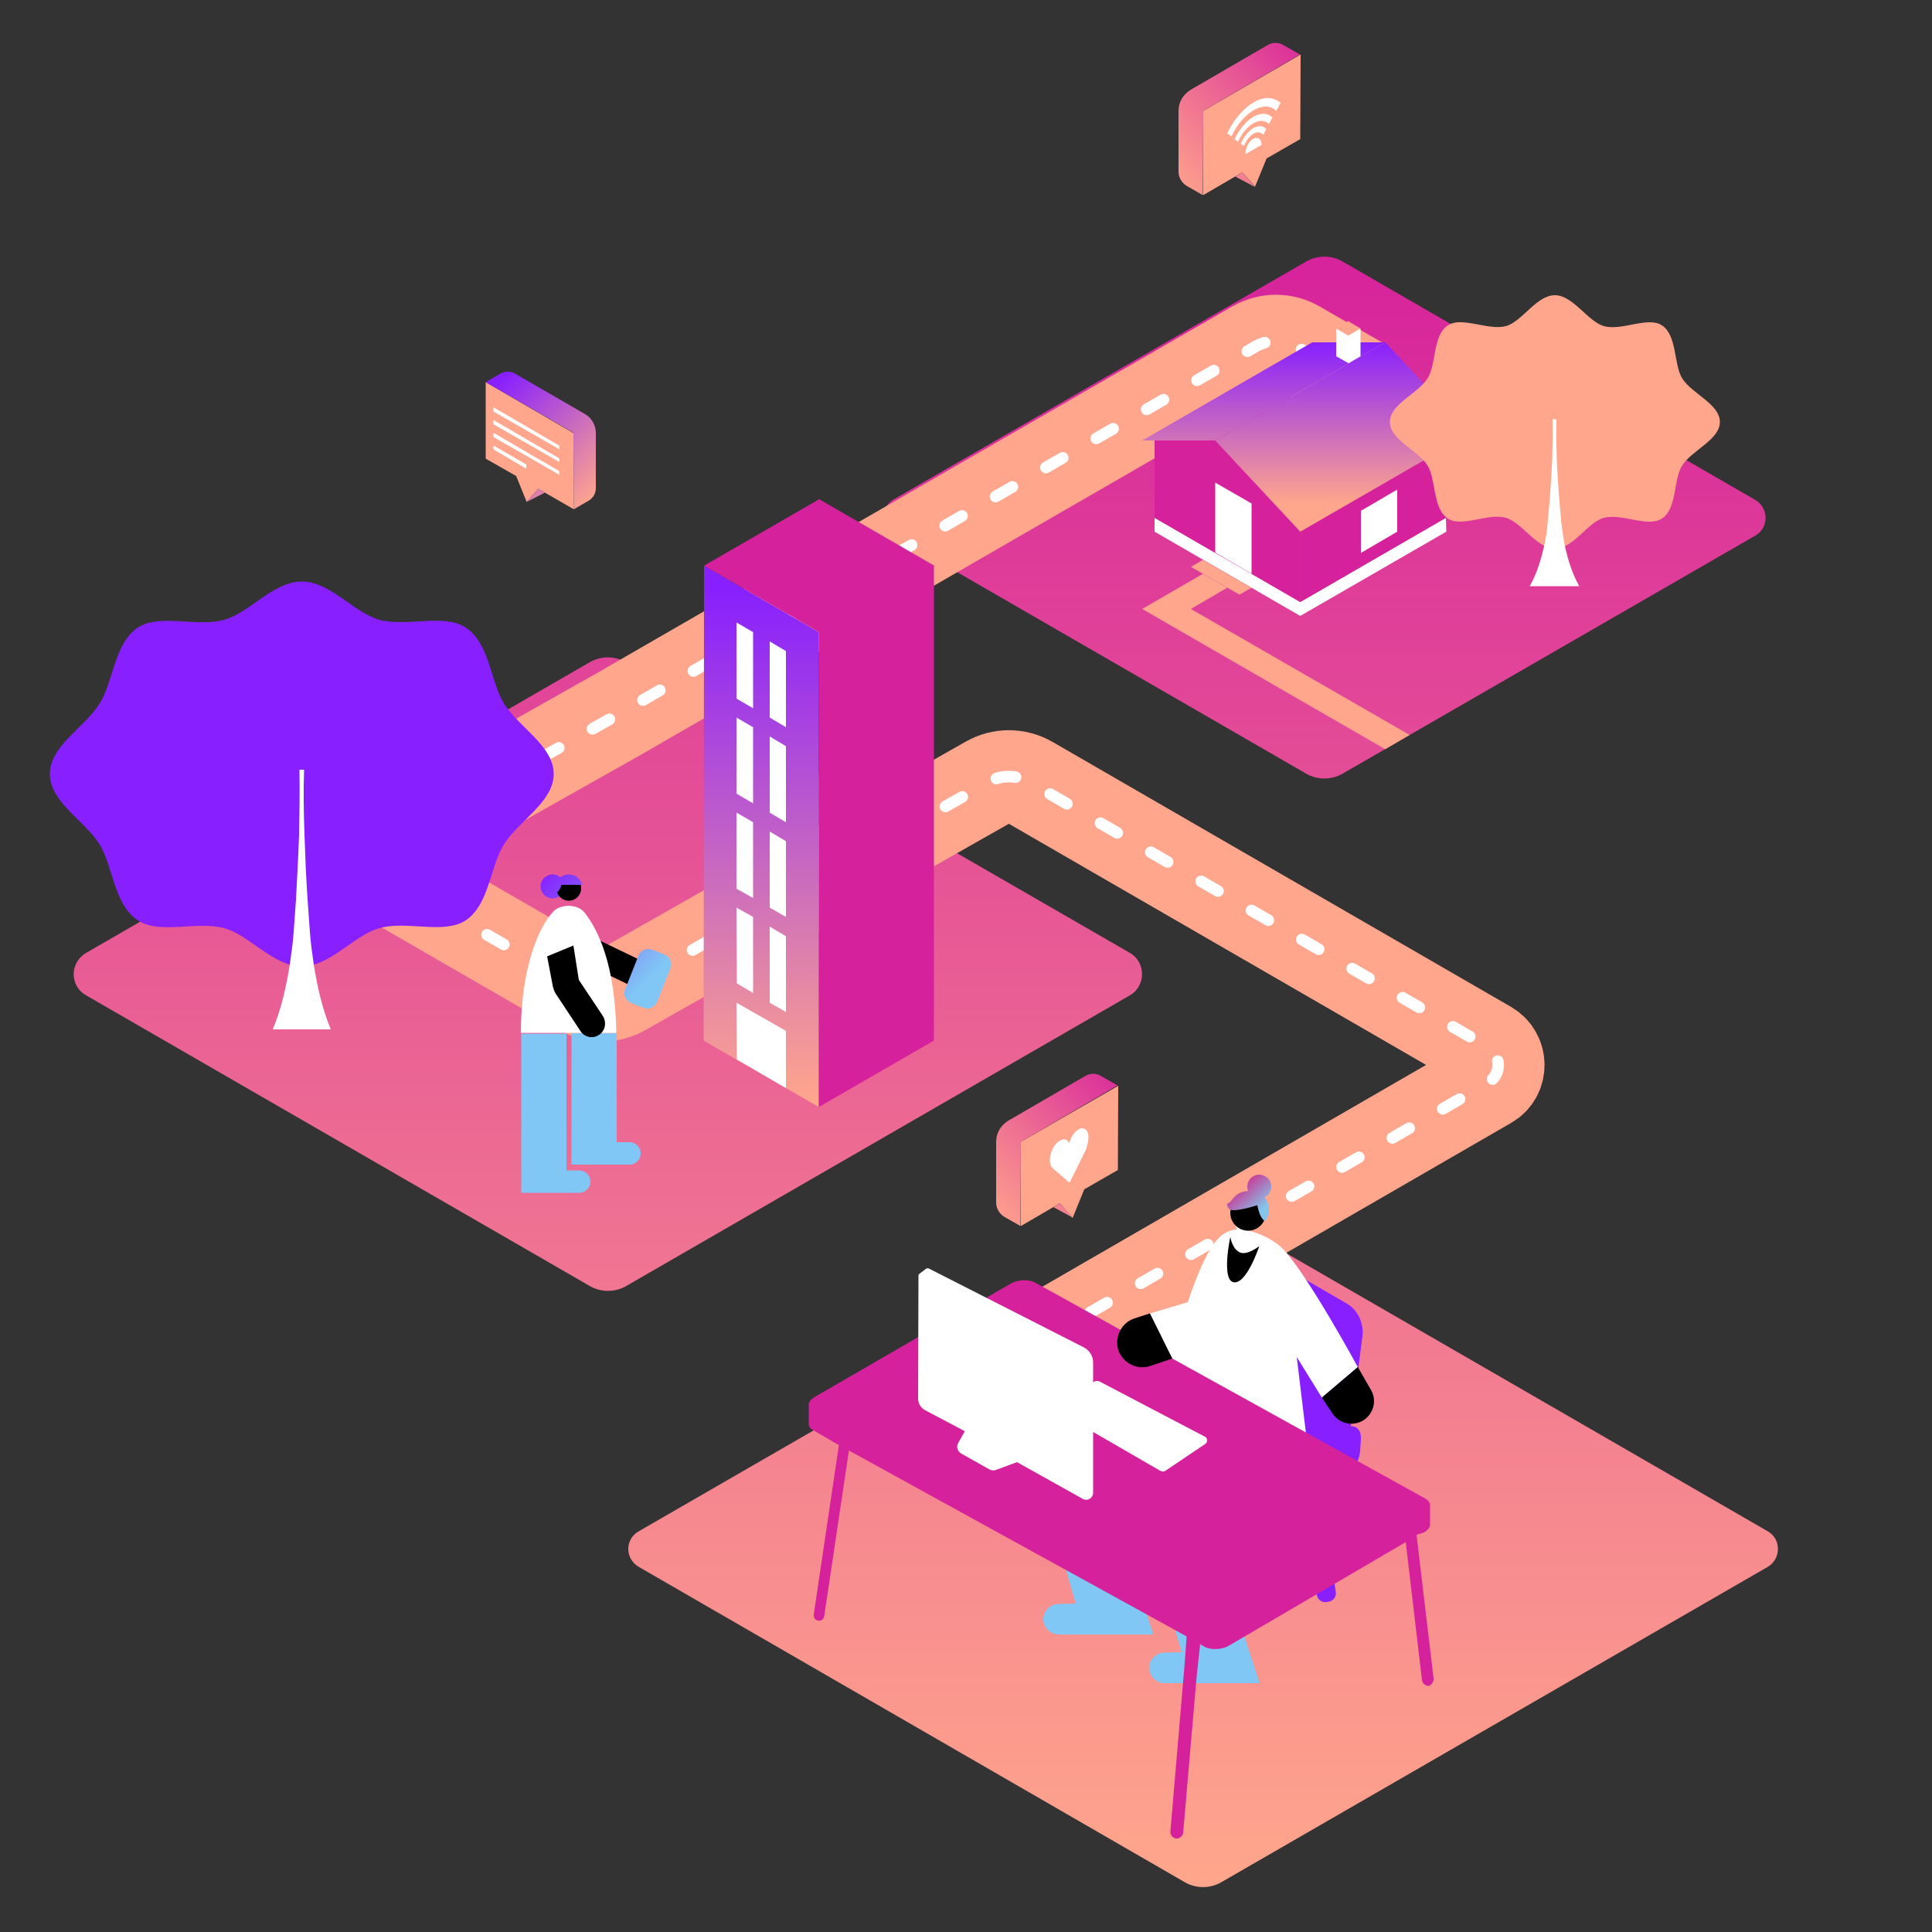
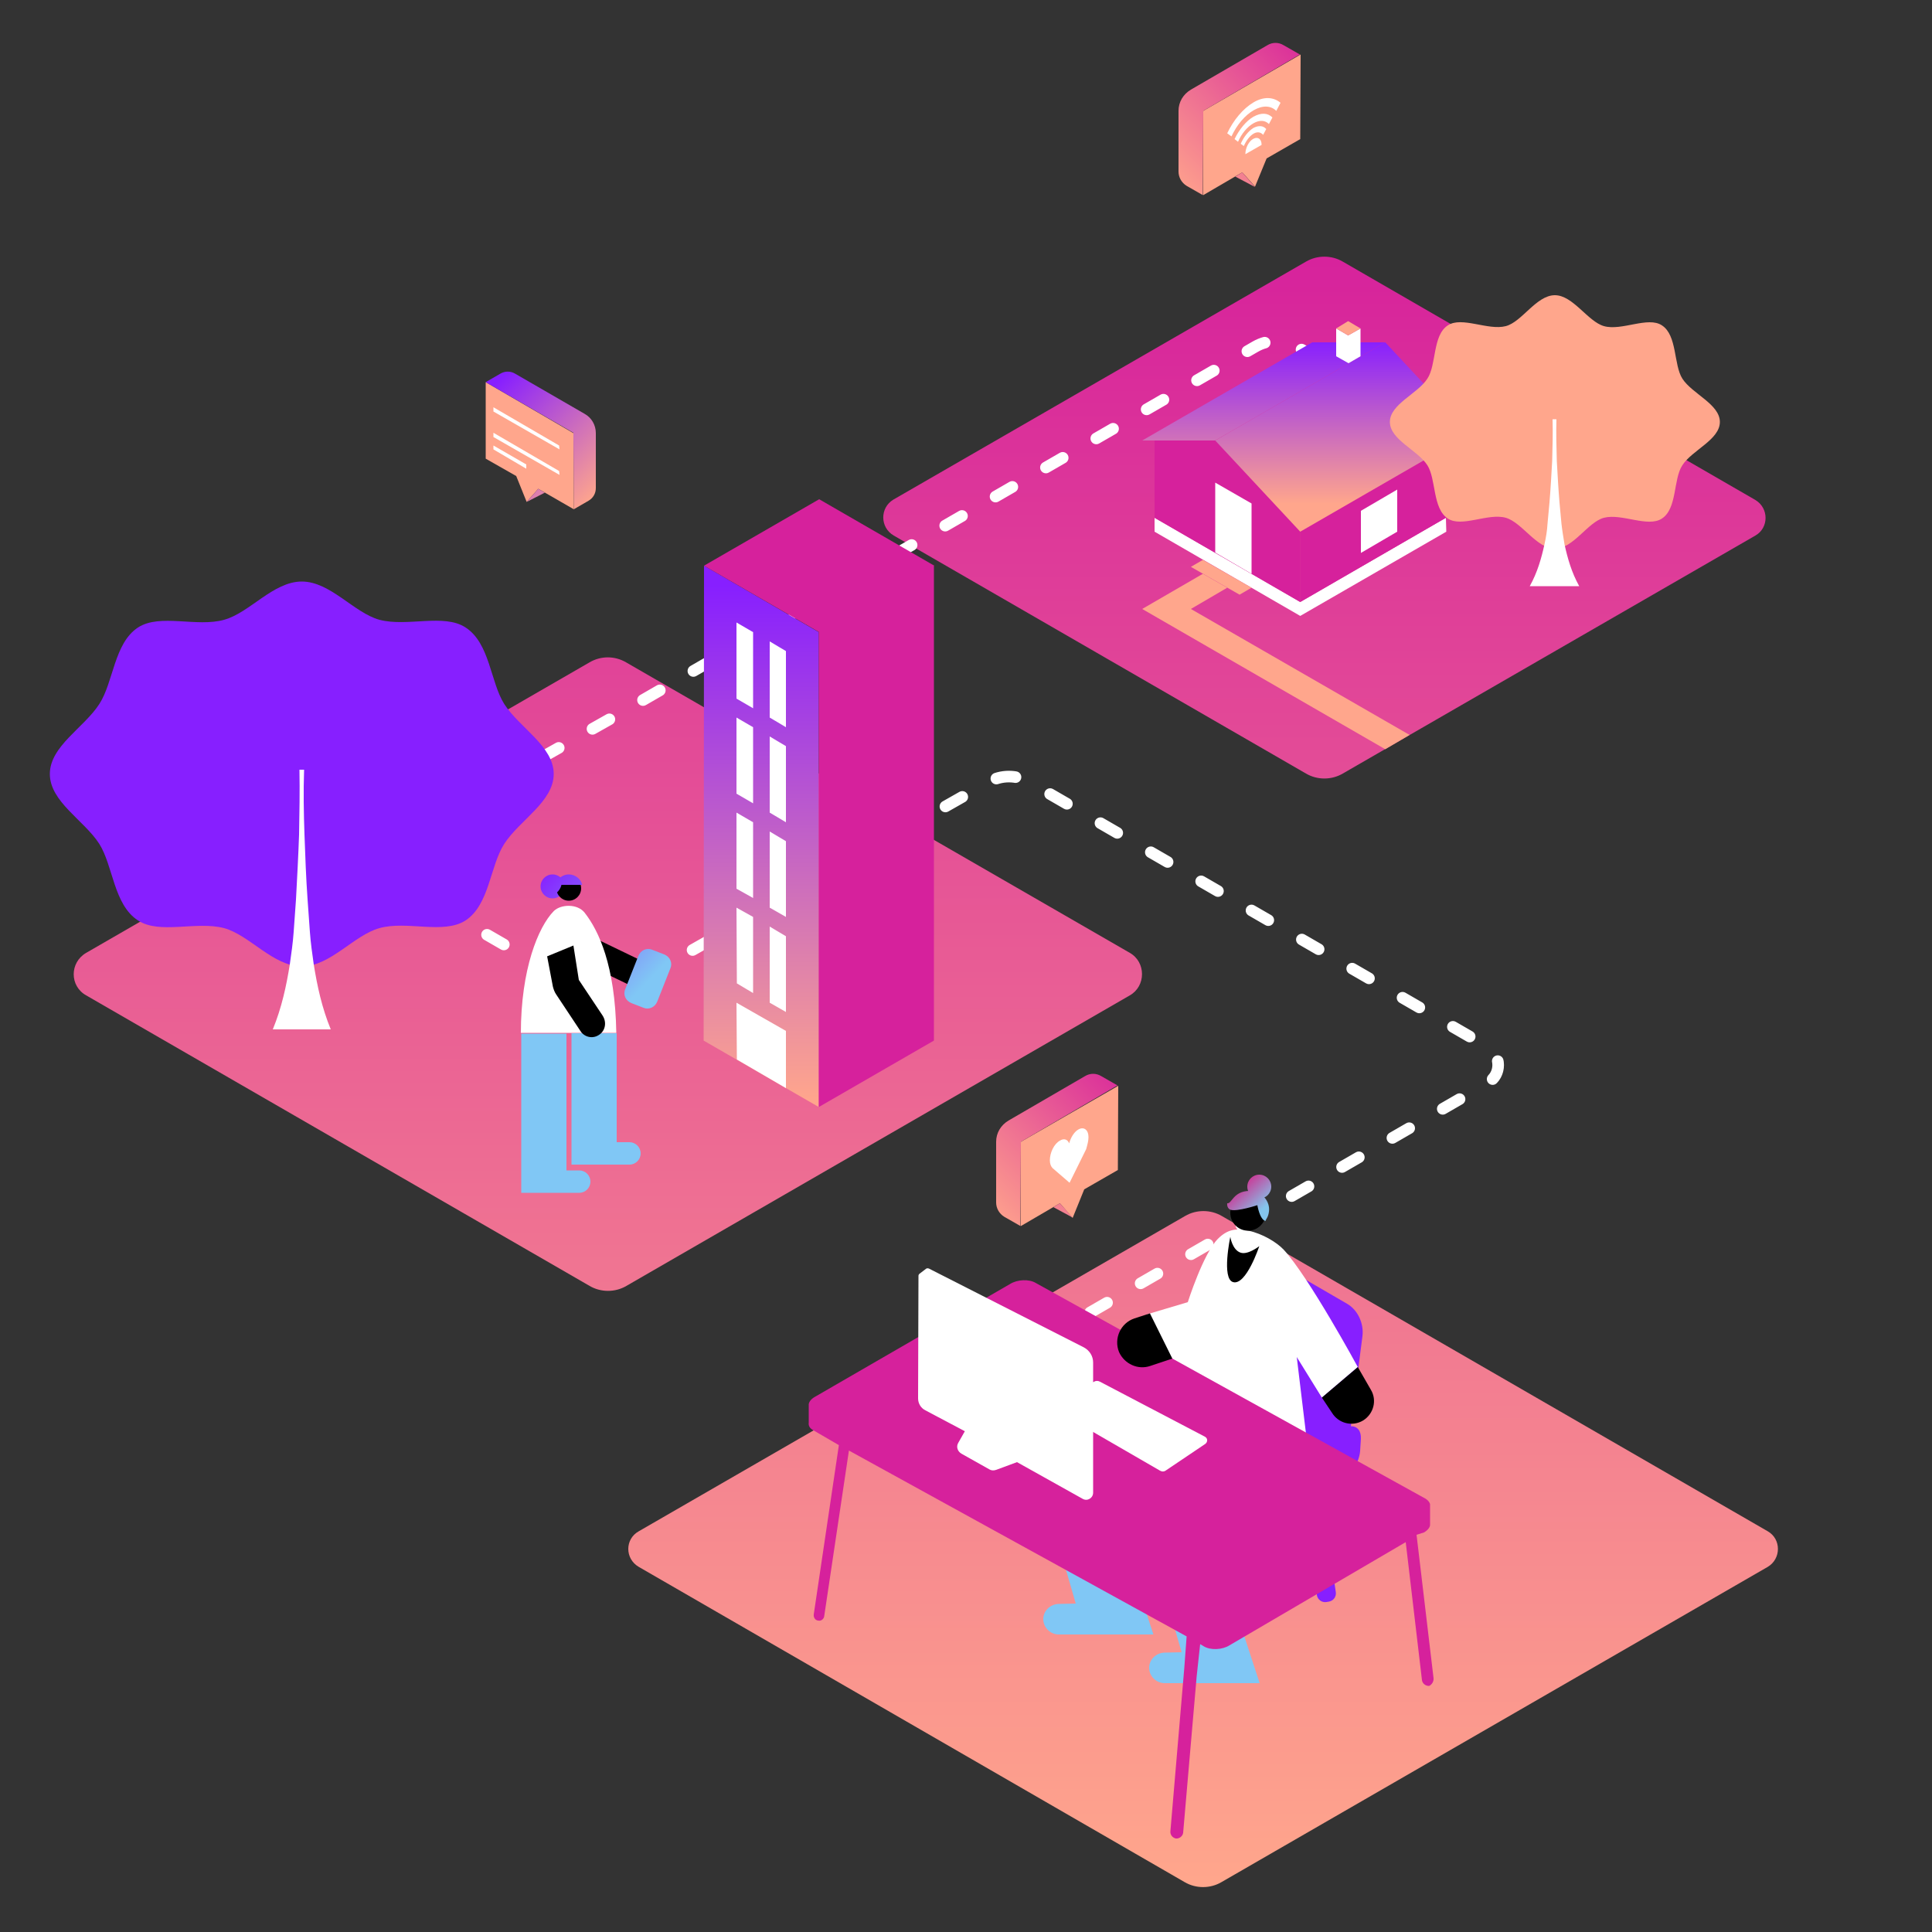
<svg xmlns="http://www.w3.org/2000/svg" id="Layer_1" x="0px" y="0px" viewBox="0 0 500 500" style="enable-background:new 0 0 500 500;" xml:space="preserve">
  <rect x="0" y="0" width="500" height="500" fill="#333333" stroke="none" />
  <style type="text/css">	.st0{fill:url(#SVGID_1_);}	.st1{fill:url(#SVGID_2_);}	.st2{fill:#871FFF;}	.st3{fill:url(#SVGID_3_);}	.st4{fill:url(#SVGID_4_);}	.st5{fill:url(#SVGID_5_);}	.st6{fill:url(#SVGID_6_);}	.st7{fill:#362F8F;}	.st8{fill:#80C7F5;}	.st9{fill:url(#SVGID_7_);}	.st10{fill:#FFA68C;}	.st11{fill:#FFFFFF;}	.st12{fill:url(#SVGID_8_);}	.st13{fill:#D6219C;}	.st14{fill:#2A3B8E;}	.st15{fill:url(#SVGID_9_);}	.st16{fill:url(#SVGID_10_);}	.st17{fill:url(#SVGID_11_);}	.st18{fill:url(#SVGID_12_);}	.st19{fill:url(#SVGID_13_);}	.st20{fill:url(#SVGID_14_);}	.st21{fill:url(#SVGID_15_);}	.st22{fill:url(#SVGID_16_);}	.st23{fill:url(#SVGID_17_);}	.st24{fill:url(#SVGID_18_);}	.st25{fill:none;stroke:#FFA68C;stroke-width:24;stroke-miterlimit:10;}	.st26{fill:none;stroke:#FFFFFF;stroke-width:3;stroke-linecap:round;stroke-miterlimit:10;}	.st27{fill:none;stroke:#FFFFFF;stroke-width:3;stroke-linecap:round;stroke-miterlimit:10;stroke-dasharray:5.016,10.033;}	.st28{fill:url(#SVGID_19_);}	.st29{fill:url(#SVGID_20_);}	.st30{fill:url(#SVGID_21_);}	.st31{fill:url(#SVGID_22_);}	.st32{fill:url(#SVGID_23_);}	.st33{fill:url(#SVGID_24_);}	.st34{fill:url(#SVGID_25_);}	.st35{fill:url(#SVGID_26_);}	.st36{fill:url(#SVGID_27_);}	.st37{fill:url(#SVGID_28_);}	.st38{fill:url(#SVGID_29_);}</style>
  <linearGradient id="SVGID_1_" gradientUnits="userSpaceOnUse" x1="76.93" y1="745.407" x2="76.93" y2="1052.22" gradientTransform="matrix(1 0 0 -1 0 501)">
    <stop offset="8.011200e-04" style="stop-color:#871FFF" />
    <stop offset="1" style="stop-color:#80C7F5" />
  </linearGradient>
  <path class="st0" d="M-197.7-411.8L68-565.1c5.6-3.2,12.3-3.2,17.9,0l265.6,153.3c6.7,3.8,6.7,13.4,0,17.2L85.8-241.2 c-5.6,3.2-12.3,3.2-17.9,0l-265.6-153.3C-204.3-398.4-204.3-408-197.7-411.8z" />
  <linearGradient id="SVGID_2_" gradientUnits="userSpaceOnUse" x1="-428.786" y1="817.66" x2="-428.786" y2="1147.981" gradientTransform="matrix(1 0 0 -1 0 501)">
    <stop offset="8.011200e-04" style="stop-color:#871FFF" />
    <stop offset="1" style="stop-color:#80C7F5" />
  </linearGradient>
-   <path class="st1" d="M-724.4-496.9l286-165.1c6-3.5,13.3-3.5,19.3,0l286,165.1c7.2,4.1,7.2,14.4,0,18.5l-286,165.1 c-6,3.5-13.3,3.5-19.3,0l-286-165.1C-731.6-482.5-731.6-492.7-724.4-496.9z" />
  <g>
    <g>
      <g>
        <polygon class="st2" points="-3.3,-492.2 68.8,-533.9 -2.9,-575.3 -75.8,-533.7    " />
      </g>
      <g>
        <g>
          <linearGradient id="SVGID_3_" gradientUnits="userSpaceOnUse" x1="68.719" y1="-533.923" x2="68.719" y2="-533.923">
            <stop offset="0" style="stop-color:#D6219C" />
            <stop offset="0" style="stop-color:#871FFF" />
            <stop offset="1" style="stop-color:#80C7F5" />
          </linearGradient>
          <path class="st3" d="M68.7-533.9" />
        </g>
        <g>
          <linearGradient id="SVGID_4_" gradientUnits="userSpaceOnUse" x1="-83.724" y1="-523.066" x2="65.375" y2="-457.098">
            <stop offset="0" style="stop-color:#D6219C" />
            <stop offset="0" style="stop-color:#871FFF" />
            <stop offset="1" style="stop-color:#80C7F5" />
          </linearGradient>
          <polygon class="st4" points="-3.3,-492.2 -3.5,-492.3 -3.5,-409.4 68.7,-451 68.7,-533.8     " />
        </g>
      </g>
      <g>
        <g>
          <linearGradient id="SVGID_5_" gradientUnits="userSpaceOnUse" x1="-95.493" y1="-496.466" x2="53.606" y2="-430.498">
            <stop offset="0" style="stop-color:#D6219C" />
            <stop offset="0" style="stop-color:#871FFF" />
            <stop offset="1" style="stop-color:#80C7F5" />
          </linearGradient>
          <polygon class="st5" points="-3.3,-492.2 -75.8,-533.7 -75.8,-453.4 -2.1,-409.2 -2.1,-492.9     " />
        </g>
        <g>
          <linearGradient id="SVGID_6_" gradientUnits="userSpaceOnUse" x1="-75.773" y1="-533.688" x2="-75.773" y2="-533.688">
            <stop offset="0" style="stop-color:#D6219C" />
            <stop offset="0" style="stop-color:#871FFF" />
            <stop offset="1" style="stop-color:#80C7F5" />
          </linearGradient>
          <path class="st6" d="M-75.8-533.7" />
        </g>
      </g>
    </g>
  </g>
  <g>
    <path class="st7" d="M59.8-516.3c0,0-21.2,29.3-38,21.6L47-525.1L59.8-516.3z" />
  </g>
  <g>
    <g>
      <path d="M20.3-577.8c0,0-2.4,13.1,0.5,23.1c2.9,10,16.8,19.4,16.8,19.4l15.3-9.3l-20-18l-7.4-34.2L20.3-577.8z" />
    </g>
  </g>
  <g>
    <path d="M51-463.3c1.1-8.5,2-20.6,2.4-28.3c0.5-8.6-0.8-17.2-5.7-24.5c-7.1-10.9-19.7-20.5-31.4-25.8c-7.5-3.4-14.1,7.8-6.5,11.2  l0,0c10.3,4.6,22.9,13.3,28.2,23.7l-8.5,43.7" />
    <path class="st2" d="M29.6-463.4l-1.8,9h27.8c2.5,0,4.4-2,4.4-4.4l0,0c0-2.5-2-4.4-4.4-4.4H51" />
  </g>
  <g>
    <path class="st2" d="M66-479.2c2.6,4.5,4.4,7.7,4.4,7.7l19.9-10.7c2.6-1.4,3.4-4.7,1.7-7.1l0,0c-1.4-2-4-2.7-6.1-1.6l-3.8,1.8" />
-     <path d="M82.1-489.1c-6-8.5-15.6-21.3-22.3-27.2c-6.5-5.7-11.2-7-19.7-4.5c-10.2,3-18.7,3.5-28-2.7c-6.9-4.7-13.4,6.6-6.5,11.2  c8.7,5.8,18.4,8,28.7,6.3c3.5-0.6,6.8-1.8,10.2-2.6c1.4-0.3,1.3-0.4,2-0.3c2.2,0.3,13.2,18.8,19.4,29.7" />
  </g>
  <g>
    <path class="st8" d="M23.7-548.5c22.2,14.1,38.3,21.5,36.1,32.2c0,0-10.3-7.4-19.1-2.5c-4.6,2.5-7.2,8.8-7.9,11.9  c-2,8.4-8.7,14-11,12.2c-8.2-6.2-32.5-10.5-33.1-29.9c-0.5-16.4,1.7-18.4,1.7-18.4S11.6-532.8,23.7-548.5z" />
  </g>
  <g>
    <g>
      <linearGradient id="SVGID_7_" gradientUnits="userSpaceOnUse" x1="8.336" y1="-541.827" x2="41.32" y2="-523.123">
        <stop offset="0" style="stop-color:#D6219C" />
        <stop offset="0" style="stop-color:#D03392" />
        <stop offset="0.98" style="stop-color:#FFA68C" />
      </linearGradient>
      <path class="st9" d="M1.3-525.4l0-1l1.3,0.5l0.3-0.7l33-19.1c0.4-0.2,1.1-0.2,1.6,0.1l14.2,8.2v-0.2l2.6,1.1v1.1h0   c0,0.1-0.1,0.2-0.3,0.3l-34.4,19.9c-0.4,0.2-1.1,0.2-1.6-0.1l-16.5-9.5C1.4-525.1,1.3-525.3,1.3-525.4L1.3-525.4z" />
    </g>
    <g>
      <path class="st10" d="M19.7-516.4l34.4-19.9c0.4-0.2,0.3-0.6-0.1-0.9l-16.5-9.5c-0.5-0.3-1.2-0.3-1.6-0.1L1.6-526.9   c-0.4,0.2-0.3,0.6,0.1,0.9l16.5,9.5C18.6-516.2,19.3-516.2,19.7-516.4z" />
    </g>
    <g>
      <path class="st11" d="M17.4-529.2l8.3-4.8c0.1-0.1,0.1-0.2,0-0.2l-4-2.3c-0.1-0.1-0.3-0.1-0.4,0l-8.3,4.8c-0.1,0.1-0.1,0.2,0,0.2   l4,2.3C17.1-529.2,17.3-529.2,17.4-529.2z" />
    </g>
    <g>
      <linearGradient id="SVGID_8_" gradientUnits="userSpaceOnUse" x1="14.07" y1="-551.94" x2="47.054" y2="-533.235">
        <stop offset="0" style="stop-color:#D6219C" />
        <stop offset="0" style="stop-color:#D03392" />
        <stop offset="0.98" style="stop-color:#FFA68C" />
      </linearGradient>
      <path class="st12" d="M20.6-538.8c0.1-0.9,0.8-2,1.6-2.4l34.1-19.4c0.3-0.2,0.6-0.2,0.8-0.1l0,0l0,0c0.1,0,0.1,0.1,0.2,0.1   l1.1,1.2l-1-0.1l-3.2,21c-0.1,0.9-0.8,2-1.6,2.4l-32.3,18.3l-1,1.2l-0.1,0.3c-0.7,0.1-2.2-1-2.2-1L20.6-538.8z" />
    </g>
    <g>
      <path class="st13" d="M19.6-515.4l34.1-19.4c0.7-0.4,1.4-1.5,1.6-2.4l3.3-21.2c0.1-0.9-0.3-1.3-1.1-0.9l-34.1,19.4   c-0.7,0.4-1.4,1.5-1.6,2.4l-3.3,21.2C18.4-515.4,18.9-515,19.6-515.4z" />
    </g>
    <g>
      <path class="st11" d="M37.7-536c-0.2,1.1,0.8,1.4,2.3,0.6c1.4-0.8,2.7-2.4,2.9-3.5c0.2-1.1-0.8-1.4-2.3-0.6   C39.2-538.7,37.9-537.1,37.7-536z" />
    </g>
  </g>
  <g>
    <g>
      <path d="M-27.2-564.8c0,0-2.9,15.8-2.2,23c0.7,7.1,15.5,22,24.9,29.5c4.5,3.6,11.1,2.2,13.8-2.8h0c2.3-4.3,0.8-9.5-3.3-12.1   c-8.1-4.9-20.1-15.1-20.3-17c-0.8-6.6,0.2-14.6,0.2-14.6L-27.2-564.8z" />
    </g>
  </g>
  <g>
    <polygon class="st14" points="23.9,-562.8 17.8,-562.6 23.9,-558.7  " />
  </g>
  <path class="st11" d="M32.6-573.3c-1.5-10.1-2.6-16.8-7.6-26.9c-1.9-3.8-6.5-5.6-14.7-2.9c-8,2.6-35.1,11.6-35.6,15 c-2.3,13.7-3.8,25.2-5.7,41.1c-0.4,3,17.3,3.5,17.3,1.1c0-4.2,0-4.4,0-4.4l4,7.3c1.1,0.6,2.1,1.2,3.2,1.7c0.4,0.2,0.7,0.4,1.1,0.5 c0.2,0.1,0.3,0.1,0.5,0.2c0.6,0.3,1.1,0.5,1.7,0.7c0.1,0,0.2,0.1,0.3,0.1c0.6,0.2,1.1,0.4,1.7,0.6c0.1,0,0.2,0.1,0.3,0.1l0,0 c16.9,4.9,24.6-9.5,24.6-9.5c0.2-1.3,0.3-7.3,0.5-13.8C24.9-563.2,33.3-568.7,32.6-573.3z" />
  <g>
    <linearGradient id="SVGID_9_" gradientUnits="userSpaceOnUse" x1="-13.641" y1="-611.647" x2="22.948" y2="-611.647">
      <stop offset="0" style="stop-color:#871FFF" />
      <stop offset="0.982" style="stop-color:#80C7F5" />
    </linearGradient>
    <path class="st15" d="M21.9-619.5c1.3,3.5,1.6,7.7-0.6,10.7c-0.4,0.5-0.9,1-1.4,1.5c-1.2,1.3-2,2-2.8,3.6c-0.4,0.9,0.3,4.2-1.4,4.1  c-0.7,0-1.8-3.7-3.3-3.9c0,0-24.6,11.7-25.8,10c-1.6-2.4,4.1-29.2,4.7-32c0.8-3.6,18.5,1,21.4-1.2c0.6-0.4,1.2-0.8,1.7-1.3l0,0  c0.7-0.7,1.4-2.3,2.6-1.8c1,0.4,1.3,2.2,1.7,3C19.7-624.3,21-622,21.9-619.5z" />
  </g>
  <circle class="st11" cx="6.4" cy="-615.7" r="11.3" />
  <linearGradient id="SVGID_10_" gradientUnits="userSpaceOnUse" x1="-19.911" y1="-606.966" x2="20.321" y2="-606.966">
    <stop offset="0" style="stop-color:#871FFF" />
    <stop offset="0.982" style="stop-color:#80C7F5" />
  </linearGradient>
  <path class="st16" d="M17.7-629.9L17.7-629.9c-0.5-0.9-1.1-1.8-1.8-2.6c-1.5-1.8-3.3-3.3-7-4.6c-8.1-3-16.1-0.9-19.4,5.6l0,0 c0,0,0,0,0,0.1c-0.4,0.9-0.8,1.9-1.1,2.9c-2.5,7-8.7,24.2-8.3,32.3c0.2,3.7,5.4,8.5,12.3,13.2c2.8,1.9,5.2,4.4,7,6.7 c1.4,1.8,4.4,0.6,4.1-1.7C2-589.1-6-593.7-6.8-601c-1-8.6,8.6-21.6,9.2-22.4c1.9-1.9,4.6-1.5,7.2-0.9c9,5.8,9.1,10,9.1,10 C22.8-624.3,17.7-629.9,17.7-629.9z" />
  <g>
    <g>
      <g>
        <g>
          <g>
            <path class="st10" d="M-94-420.5c0.1,0,0.1,0.1,0.2,0.1l0,0l19.6,13.8c5.5,3.8,13.5,2.8,17.9-2.3c4.4-5.1,3.6-12.4-1.9-16.2      l-19.6-13.8l0,0c-0.1,0-0.1-0.1-0.2-0.1c-5.5-3.8-13.5-2.8-17.9,2.3C-100.3-431.6-99.5-424.4-94-420.5z" />
          </g>
        </g>
      </g>
      <g>
        <g>
          <g>
            <polygon class="st8" points="-68.4,-432.7 19.5,-370.8 12.3,-358.9 -84.4,-426.6      " />
          </g>
        </g>
      </g>
      <g>
        <g>
          <g>
            <path class="st8" d="M12.3-358.9c-4.7,4,0.9,5.5-6.4,8.6l-85.5-59.9c-5.8-7.1-8.3-13.6-4.9-16.4L12.3-358.9z" />
          </g>
        </g>
      </g>
      <g>
        <g>
          <g>
            <path class="st11" d="M-84.8-413.8c0.1,0,0.1,0.1,0.2,0.1l0,0l8.8,6.1c-6.8-5.2,6.8-24.9,17.4-18.1c0.1,0,0.1,0.1,0.2,0.1l0,0      l-10-7.1l0,0c-0.1,0-0.1-0.1-0.2-0.1C-78.7-439.7-95.2-420.8-84.8-413.8z" />
          </g>
        </g>
      </g>
      <g>
        <g>
          <g>
            <path class="st11" d="M6.6-349.7l30.9,3.5L21.1-370C12.5-372.6,0.5-353.3,6.6-349.7z" />
          </g>
        </g>
      </g>
      <g>
        <g>
          <g>
            <path class="st13" d="M38.8-345.1l-15-2.6c0,0-1.7-0.6-0.1-3.2c1.6-2.7-0.6-2.5,1.6-5.3c2.2-2.8,3.3-2.8,3.3-2.8L38.8-345.1z" />
          </g>
        </g>
      </g>
    </g>
  </g>
  <g>
    <g>
      <linearGradient id="SVGID_11_" gradientUnits="userSpaceOnUse" x1="59.378" y1="-393.452" x2="257.951" y2="-393.452">
        <stop offset="0" style="stop-color:#D6219C" />
        <stop offset="0" style="stop-color:#D03392" />
        <stop offset="0.98" style="stop-color:#FFA68C" />
      </linearGradient>
      <path class="st17" d="M257.2-406.6c0.1-0.2,0.2-0.3,0.3-0.5c0,0,0.1-0.1,0.1-0.1c0.1-0.2,0.2-0.4,0.2-0.6c0,0,0,0,0,0   c0.1-0.4,0.2-0.9,0.2-1.3c0,0,0,0,0,0l0-10.1l-12.2,1.1l-53.5-31c-3.8-2.2-10.4-1.9-14.8,0.6L67-385.1c1-2.7,2-5.6,2-5.6l-9.6,2.3   l0.2,9.5c-0.5,1.7,0.3,3.4,2.4,4.6l63.1,36.6c1.9,1.1,4.5,1.6,7.2,1.5v0c2-0.1,4-0.5,5.9-1.2c0.6-0.2,1.2-0.5,1.7-0.8l114.5-65.9   c0.3-0.2,0.6-0.3,0.8-0.5c0.1-0.1,0.2-0.1,0.2-0.2c0.2-0.1,0.3-0.3,0.5-0.4c0.1-0.1,0.1-0.1,0.2-0.2c0.1-0.1,0.3-0.3,0.4-0.4   c0.1-0.1,0.1-0.1,0.2-0.2c0.1-0.1,0.2-0.3,0.3-0.4C257.1-406.5,257.1-406.6,257.2-406.6z" />
      <path class="st11" d="M125.1-348.3L62-384.9c-3.8-2.2-3.3-6,1.1-8.5l114.5-65.9c4.4-2.5,11-2.8,14.8-0.6l63.1,36.6   c3.8,2.2,3.3,6-1.1,8.5l-114.5,65.9C135.5-346.4,128.9-346.1,125.1-348.3z" />
      <path class="st13" d="M125.1-350.3L62-386.9c-3.8-2.2-3.3-6,1.1-8.5l114.5-65.9c4.4-2.5,11-2.8,14.8-0.6l63.1,36.6   c3.8,2.2,3.3,6-1.1,8.5l-114.5,65.9C135.5-348.4,128.9-348.1,125.1-350.3z" />
      <path class="st11" d="M181.1-455.5l-96.3,55.4c-2.2,1.3-2.2,4.5,0,5.8l58.3,33.8c1,0.6,2.3,0.6,3.4,0l96.3-55.4   c2.2-1.3,2.2-4.5,0-5.8l-58.3-33.8C183.4-456.1,182.1-456.1,181.1-455.5z" />
    </g>
    <g>
      <g>
        <polygon class="st13" points="189.8,-475.6 208.6,-486.5 189.9,-497.3 170.9,-486.5    " />
        <linearGradient id="SVGID_12_" gradientUnits="userSpaceOnUse" x1="211.681" y1="-421.292" x2="169.583" y2="-485.281">
          <stop offset="0" style="stop-color:#D6219C" />
          <stop offset="0" style="stop-color:#D03392" />
          <stop offset="0.98" style="stop-color:#FFA68C" />
        </linearGradient>
        <polygon class="st18" points="208.6,-486.5 189.8,-475.6 170.9,-486.5 170.9,-422.8 189.8,-411.9 208.6,-422.8 208.6,-462.7        " />
        <polygon class="st2" points="165.8,-436.9 184.5,-447.8 165.9,-458.6 147.1,-447.7    " />
        <linearGradient id="SVGID_13_" gradientUnits="userSpaceOnUse" x1="183.979" y1="-404.166" x2="148.336" y2="-450.474">
          <stop offset="0" style="stop-color:#D6219C" />
          <stop offset="0" style="stop-color:#871FFF" />
          <stop offset="1" style="stop-color:#80C7F5" />
        </linearGradient>
        <polygon class="st19" points="165.8,-436.9 147.2,-447.7 147.2,-407.8 165.8,-396.9 184.4,-407.8 184.4,-447.7    " />
        <polygon class="st8" points="140.6,-406.8 159.4,-417.7 140.8,-428.5 121.8,-417.6    " />
        <linearGradient id="SVGID_14_" gradientUnits="userSpaceOnUse" x1="161.282" y1="-389.707" x2="122.552" y2="-418.895">
          <stop offset="0" style="stop-color:#80C7F5" />
          <stop offset="1" style="stop-color:#871FFF" />
        </linearGradient>
        <polygon class="st20" points="141,-381.7 159.4,-392.3 159.4,-417.7 140.8,-406.9 121.8,-417.6 121.8,-392.9 140.6,-381.6     140.6,-381.5 140.8,-381.6 141,-381.4    " />
      </g>
    </g>
  </g>
  <g>
    <linearGradient id="SVGID_15_" gradientUnits="userSpaceOnUse" x1="222.607" y1="-501.764" x2="256.566" y2="-465.7">
      <stop offset="0" style="stop-color:#80C7F5" />
      <stop offset="1" style="stop-color:#871FFF" />
    </linearGradient>
    <path class="st21" d="M256.6-473.7c0-10.5-7.4-23.2-16.5-28.5c-4.8-2.8-9.1-2.9-12.1-0.9l0,0l-0.3,0.2c-0.2,0.1-0.4,0.3-0.6,0.4  l-7.4,5.9l4,6c1,10,7.9,21.3,16.4,26.2c0.5,0.3,1,0.5,1.4,0.7l3.8,5.8l7.3-5.9c0.1-0.1,0.2-0.2,0.4-0.3l0.2-0.2l0,0  C255.3-466.1,256.6-469.4,256.6-473.7z" />
    <linearGradient id="SVGID_16_" gradientUnits="userSpaceOnUse" x1="220.067" y1="-499.372" x2="254.026" y2="-463.308">
      <stop offset="0" style="stop-color:#80C7F5" />
      <stop offset="1" style="stop-color:#871FFF" />
    </linearGradient>
    <path class="st22" d="M256.6-473.7c0,6.6-2.7,11.1-11.2,15.9c0,0-1.9-4.6-5.3-6.5C231-469.5,256.6-484.1,256.6-473.7z" />
    <ellipse transform="matrix(0.863 -0.505 0.505 0.863 272.624 52.179)" class="st2" cx="232.6" cy="-477.2" rx="13.4" ry="23.3" />
    <path class="st8" d="M245.3-457.8c2.4-1.9,3.8-5.3,3.8-9.9c0-2.9-0.6-5.9-1.6-8.9l-7.7-3.2l-8.8,3.9v0.5L245.3-457.8z" />
    <linearGradient id="SVGID_17_" gradientUnits="userSpaceOnUse" x1="238.482" y1="-486.336" x2="259.782" y2="-486.336">
      <stop offset="0" style="stop-color:#D6219C" />
      <stop offset="0" style="stop-color:#D03392" />
      <stop offset="0.98" style="stop-color:#FFA68C" />
    </linearGradient>
    <path class="st23" d="M259.8-477.2c-1.4-8.4-6.2-17.3-12.4-23.6l-7.4,5.3l2.7,5.1l-4.2,9.2l10,1.9l3.9,7.4L259.8-477.2z" />
    <path class="st13" d="M231-475.8l21.3,4c-1.4-8.4-6.2-17.3-12.4-23.6L231-475.8z" />
  </g>
  <linearGradient id="SVGID_18_" gradientUnits="userSpaceOnUse" x1="239.611" y1="61.1" x2="239.611" y2="487.904">
    <stop offset="0" style="stop-color:#D6219C" />
    <stop offset="0.998" style="stop-color:#FFA68C" />
  </linearGradient>
  <path class="st24" d="M165.3,396.3l141.4-81.6c2.9-1.7,6.6-1.7,9.5,0l141.3,81.6c3.5,2,3.5,7.1,0,9.2l-141.4,81.6 c-2.9,1.7-6.6,1.7-9.5,0l-141.3-81.6C161.7,403.4,161.7,398.3,165.3,396.3z M22.3,257.6l130.3,75.2c2.9,1.7,6.6,1.7,9.5,0 l130.3-75.2c4.2-2.4,4.2-8.6,0-11L162,171.4c-2.9-1.7-6.5-1.7-9.4,0L22.3,246.6C18,249.1,18,255.2,22.3,257.6z M231.3,138.6 L338,200.2c2.9,1.7,6.6,1.7,9.5,0l106.8-61.6c3.5-2,3.5-7.1,0-9.2L347.5,67.7c-2.9-1.7-6.6-1.7-9.5,0l-106.8,61.6 C227.7,131.4,227.7,136.5,231.3,138.6z" />
  <path class="st25" d="M110.1,275.7" />
  <g>
-     <path class="st25" d="M245.3,361l139.8-80.8c3.5-2,3.5-7.1,0-9.2l-118.7-68.6c-3.3-1.9-7.3-1.9-10.6,0l-94.6,53.7  c-3.3,1.9-7.3,1.9-10.6,0l-49.7-28.7c-3.5-2-3.5-7.1,0-9.2l59.4-33.5l164.6-95c3.3-1.9,7.3-1.9,10.6,0l16.7,9.6" />
    <g>
      <line class="st26" x1="245.3" y1="361" x2="247.4" y2="359.7" />
      <path class="st27" d="M256.1,354.7l129-74.5c3.5-2,3.5-7.1,0-9.2l-118.7-68.6c-3.3-1.9-7.3-1.9-10.6,0l-94.6,53.7   c-3.3,1.9-7.3,1.9-10.6,0l-49.7-28.7c-3.5-2-3.5-7.1,0-9.2l59.4-33.5l164.6-95c3.3-1.9,7.3-1.9,10.6,0l10.2,5.9" />
      <line class="st26" x1="350" y1="98.2" x2="352.2" y2="99.4" />
    </g>
  </g>
  <polygon class="st11" points="336.5,159.4 374.3,137.6 374.2,134 336.5,155.8 298.8,134 298.8,137.6 " />
  <polygon class="st13" points="374.2,134 374.2,112.2 336.5,134 336.5,155.8 " />
  <path class="st13" d="M298.8,134c0,0,0-21.7,0-21.8c0,0,18.8,0,18.8,0l18.9,25.4v18.2L298.8,134z" />
  <polygon class="st11" points="361.6,126.7 361.6,137.6 352.2,143.1 352.2,132.2 " />
  <polygon class="st11" points="323.9,148.5 323.9,130.3 314.5,124.9 314.5,143 " />
  <polygon class="st10" points="308.2,146.7 311.3,144.9 323.9,152.1 320.8,153.9 " />
  <polygon class="st10" points="317.6,152.1 308.2,157.6 364.8,190.2 358.5,193.9 295.6,157.6 311.3,148.5 " />
  <linearGradient id="SVGID_19_" gradientUnits="userSpaceOnUse" x1="347.501" y1="88.175" x2="347.501" y2="130.441">
    <stop offset="8.011200e-04" style="stop-color:#871FFF" />
    <stop offset="0.998" style="stop-color:#FFA68C" />
  </linearGradient>
  <polygon class="st28" points="336.5,137.6 380.5,112.2 358.5,88.6 314.5,114 " />
  <linearGradient id="SVGID_20_" gradientUnits="userSpaceOnUse" x1="327.052" y1="88.198" x2="327.052" y2="130.389">
    <stop offset="8.011200e-04" style="stop-color:#871FFF" />
    <stop offset="0.998" style="stop-color:#FFA68C" />
  </linearGradient>
  <polygon class="st29" points="295.6,114 314.5,114 358.5,88.6 339.6,88.6 " />
  <g>
    <path class="st10" d="M445.1,109.2c0,4.6-7.2,7.3-9.7,11.2c-2.4,3.6-1.3,11.2-5.3,13.8c-3.6,2.4-10.4-1.4-15-0.2  c-4.2,1.1-7.9,8-12.7,8c-4.7,0-8.5-6.8-12.7-8c-4.6-1.3-11.4,2.6-15,0.2c-4-2.6-3-10.2-5.3-13.8c-2.5-3.9-9.7-6.6-9.7-11.2  c0-4.6,7.2-7.3,9.7-11.2c2.4-3.6,1.3-11.2,5.3-13.8c3.6-2.4,10.4,1.4,15,0.2c4.2-1.1,7.9-8,12.7-8c4.7,0,8.5,6.8,12.7,8  c4.6,1.3,11.4-2.6,15-0.2c4,2.6,3,10.2,5.3,13.8C437.9,101.9,445.1,104.6,445.1,109.2z" />
  </g>
  <g>
    <path class="st11" d="M395.9,151.7c2-3.6,3-7.2,3.8-10.8c0.4-1.8,0.7-3.6,0.8-5.4l0.5-5.4c0.3-3.6,0.5-7.2,0.7-10.8  c0.1-3.6,0.2-7.2,0.1-10.8h1c-0.1,3.6,0,7.2,0.1,10.8c0.2,3.6,0.4,7.2,0.7,10.8l0.5,5.4c0.2,1.8,0.5,3.6,0.8,5.4  c0.8,3.6,1.8,7.2,3.8,10.8H395.9z" />
  </g>
  <polygon class="st11" points="345.8,92.2 345.8,85 348.9,86.8 352.1,85 352.1,92.2 349,94 " />
  <polygon class="st10" points="348.9,83.1 352.1,85 348.9,86.8 345.8,85 " />
  <g>
    <polygon class="st10" points="336.6,14.1 336.5,36 327.8,41 324.8,48.3 321.5,44.6 311.4,50.5 311.4,28.7  " />
    <g>
      <path class="st11" d="M326.5,37.5c0-1.5-0.9-2.2-2.1-1.6s-2.1,2.4-2.1,4L326.5,37.5z" />
      <g>
        <path class="st11" d="M324.4,30.2c-1.9,1.1-3.7,3.3-4.9,5.8l0.9,0.7c0.9-2.1,2.4-3.9,4-4.8c1.6-0.9,3-0.8,4,0.2l0.9-1.7    C328.1,29.2,326.4,29.1,324.4,30.2z" />
        <path class="st11" d="M324.4,33.1c-1.3,0.8-2.5,2.3-3.3,4.1l0.8,0.6c0.6-1.4,1.5-2.6,2.5-3.2c1-0.6,1.9-0.4,2.5,0.3l0.8-1.5    C326.9,32.5,325.8,32.4,324.4,33.1z" />
        <path class="st11" d="M324.4,26.5c-2.7,1.6-5.2,4.6-6.8,8l1.1,0.8c1.4-3,3.5-5.5,5.8-6.8c2.3-1.3,4.4-1.2,5.8,0.2l1.1-2.1    C329.6,25.1,327.1,24.9,324.4,26.5z" />
      </g>
    </g>
    <linearGradient id="SVGID_21_" gradientUnits="userSpaceOnUse" x1="342.146" y1="10.028" x2="302.522" y2="49.652">
      <stop offset="0" style="stop-color:#D6219C" />
      <stop offset="0.998" style="stop-color:#FFA68C" />
    </linearGradient>
    <path class="st30" d="M311.4,28.7l-0.1,21.8l-4.2-2.4c-1.3-0.8-2.1-2.2-2.1-3.7l0-15.7c0-2.3,1.2-4.3,3.2-5.5l19.8-11.5  c1.3-0.8,2.9-0.8,4.2,0l4.2,2.4L311.4,28.7z M321.5,44.6l-1.8,1.1l5.1,2.7L321.5,44.6z" />
  </g>
  <g>
    <polygon class="st10" points="289.4,281 289.3,302.8 280.6,307.8 277.6,315.2 274.3,311.4 264.2,317.3 264.2,295.5  " />
    <g>
      <g>
        <path class="st11" d="M281.7,294.3c0-1.9-1.2-2.8-2.6-2c-1.1,0.6-2,2.1-2.4,3.6c-0.4-1-1.3-1.4-2.4-0.7c-1.5,0.8-2.6,3.1-2.6,5.1    c0,0.9,0.3,1.6,0.7,2l0,0l4.4,3.8l4.3-8.7C281.4,296.3,281.7,295.3,281.7,294.3z" />
      </g>
    </g>
    <linearGradient id="SVGID_22_" gradientUnits="userSpaceOnUse" x1="294.937" y1="276.859" x2="255.312" y2="316.483">
      <stop offset="0" style="stop-color:#D6219C" />
      <stop offset="0.998" style="stop-color:#FFA68C" />
    </linearGradient>
    <path class="st31" d="M264.2,295.5l-0.1,21.8l-4.2-2.4c-1.3-0.8-2.1-2.2-2.1-3.7l0-15.7c0-2.3,1.2-4.3,3.2-5.5l19.8-11.5  c1.3-0.8,2.9-0.8,4.2,0l4.2,2.4L264.2,295.5z M274.3,311.4l-1.7,1l5,2.7L274.3,311.4z" />
  </g>
  <path class="st2" d="M348.6,337.4l-15.5-9c-3.9-2.2-8.7-0.2-10.4,4.3l-4.8,12.6c-1.1-0.9-2.9-0.9-5,0.4l-21,12.9 c-3.4,2.1-6.2,6.7-6.2,10.3l0.4,5.8c0,1.8,0.7,3.3,1.8,4c0.2,0.4,0.7,1.3,1.5,2.2l-4.4,29.8c-0.2,1.3,0.7,2.5,2,2.6l0.3,0 c1.3,0.2,2.5-0.7,2.6-2l4-27.1l22.9,13.2l-4.4,29.7c-0.2,1.3,0.7,2.6,2.1,2.8h0c1.3,0.2,2.6-0.7,2.8-2.1l4.2-28.6 c0.8-0.1,1.8-0.4,2.9-1.1l13-7.9l3.4,22.6c0.2,1.2,1.3,2,2.5,1.8l0.6-0.1c1.2-0.2,2-1.3,1.8-2.5l-3.7-24.7l3.5-2.1 c3.4-2.1,6.3-6.5,6.5-9.7l0.2-3.1c0.1-2.1-0.9-3.3-2.6-3.3l3-23.3C353,342.5,351.4,339,348.6,337.4z" />
  <path class="st11" d="M297,340.1l10.4-3.1c0,0,4-12.6,7.8-16.4c2.4-2.4,4.6-2.8,7.9-2.1c3.7,0.8,7.3,3,9.1,4.9 c6.5,7,19.2,30.4,19.2,30.4l-9.3,7.9l-6.5-10.5l2.4,19.9l-15.1,11.1l-25.1-13.5l3.9-13.9l-1.7-2.7L297,340.1z" />
  <circle cx="323" cy="313.9" r="4.6" />
  <path d="M342.1,361.7l2.6,3.9c1.7,2.8,5.3,3.7,8.1,2v0c2.7-1.7,3.6-5.2,2-7.9l-3.4-5.9L342.1,361.7z" />
  <linearGradient id="SVGID_23_" gradientUnits="userSpaceOnUse" x1="319.297" y1="307.678" x2="325.264" y2="314.29">
    <stop offset="0" style="stop-color:#CE3191" />
    <stop offset="1" style="stop-color:#84C5EC" />
  </linearGradient>
  <path class="st32" d="M323.3,308.2c3.2-0.1,5.5,2.7,5.1,5.4c-0.2,1.5-0.8,1.9-0.9,2.4c-1.5-0.4-2.1-4.1-2.1-4.1s-5.2,1.7-6.9,1.2 c-1.1-0.4-0.9-1.7-0.9-1.7C318.8,311.6,319.1,308.3,323.3,308.2z" />
  <path class="st8" d="M312.3,393.8l13.7,41.8h-24.6c-2.1,0-3.9-1.7-4-3.8v0c-0.1-2.2,1.7-4,3.9-4.1l4.5-0.1l-10.6-36.7" />
  <path class="st8" d="M284.8,381.2l13.7,41.8H274c-2.1,0-3.9-1.7-4-3.8l0,0c-0.1-2.2,1.7-4,3.9-4.1l4.5-0.1l-10.6-36.7" />
  <linearGradient id="SVGID_24_" gradientUnits="userSpaceOnUse" x1="323.225" y1="304.134" x2="329.192" y2="310.745">
    <stop offset="0" style="stop-color:#CE3191" />
    <stop offset="1" style="stop-color:#84C5EC" />
  </linearGradient>
  <circle class="st33" cx="325.9" cy="307.1" r="3.1" />
  <path class="st13" d="M371,434.3l-4.4-37.1l1.9-0.6c1.1-0.6,1.7-1.5,1.6-2.2h0v-5.1h0c-0.1-0.5-0.5-1-1.1-1.4l-101-55.9 c-1.7-1-4.7-0.9-6.6,0.3l-50.5,29.2c-0.9,0.5-1.5,1.2-1.6,1.9l0,0v0c0,0.2,0,0.4,0,0.5v4.3c-0.1,0.7,0.2,1.4,1.1,1.9l6.7,3.9 l-6.5,43.8c-0.1,0.7,0.3,1.5,1.1,1.6c0.8,0.2,1.5-0.4,1.6-1.1l6.4-42.9l87.4,48.1l-0.6,8.1l0,0l-3.6,42.3c-0.1,0.9,0.5,1.7,1.4,1.9 c0.9,0.1,1.8-0.6,1.9-1.5l3.5-40.5l0.9-8.3l1,0.6c1.7,1,4.7,0.9,6.6-0.3l45.6-26.7l4.2,35.7c0.1,0.9,1,1.6,1.9,1.5l0,0 C370.5,436,371.1,435.2,371,434.3z" />
  <path class="st11" d="M311.8,371.8l-27.1-14.2c-0.5-0.3-1.1-0.3-1.6,0l-10.8,5.3c-0.6,0.3-0.7,1.2-0.1,1.5l28,16.2 c0.5,0.3,1.1,0.3,1.6-0.1l10.1-6.8C312.6,373.2,312.6,372.2,311.8,371.8z" />
  <path class="st11" d="M280.2,387.9c1.2,0.7,2.7-0.2,2.7-1.6l0-33.7c0-1.6-0.9-3.1-2.4-3.9l-40.1-20.4c-0.3-0.1-0.6-0.1-0.8,0.1 l-1.7,1.3c-0.1,0.1-0.2,0.3-0.2,0.4l-0.1,31.8c0,1.3,0.7,2.5,1.9,3.1l10.2,5.4l-1.7,3c-0.6,1-0.2,2.2,0.8,2.8l7.3,4.1 c0.5,0.3,1.1,0.3,1.7,0.1l5.4-2L280.2,387.9z" />
  <path d="M325.9,322.5c0,0-3.4,10.3-6.8,9.3c-3-0.9-0.7-11.7-0.7-11.7s0.5,3.4,2.7,4.1C323,324.8,325.9,322.5,325.9,322.5z" />
  <path d="M293.6,341.2l4-1.3l5.8,11.7l-5.7,1.9c-3.2,1.1-6.7-0.5-8.1-3.6v0C288.2,346.4,290,342.4,293.6,341.2z" />
  <linearGradient id="SVGID_25_" gradientUnits="userSpaceOnUse" x1="590.99" y1="151.443" x2="590.99" y2="285.459" gradientTransform="matrix(1 0 0 1 -393.96 0)">
    <stop offset="8.011200e-04" style="stop-color:#871FFF" />
    <stop offset="0.998" style="stop-color:#FFA68C" />
  </linearGradient>
  <polygon class="st34" points="182.1,269.3 182.2,146.4 211.9,163.6 211.9,286.5 " />
  <path class="st13" d="M241.8,146.4l-29.8,17.2l-29.8-17.2l29.8-17.2L241.8,146.4z M211.9,286.5l0-122.9l29.8-17.2l0,122.9 L211.9,286.5z" />
  <polygon class="st11" points="190.7,274.2 190.6,259.5 203.4,266.8 203.4,281.6 " />
  <polygon class="st11" points="190.7,254.5 194.9,257 194.9,237.3 190.6,234.9 " />
  <polygon class="st11" points="203.4,261.9 199.2,259.5 199.2,239.8 203.4,242.3 " />
  <polygon class="st11" points="199.2,234.9 203.4,237.3 203.4,217.7 199.2,215.2 " />
  <polygon class="st11" points="194.9,232.4 190.6,230 190.6,210.3 194.9,212.8 " />
  <path class="st11" d="M190.6,205.4c0,0,4.3,2.5,4.3,2.5l0-19.7l-4.3-2.5V205.4z" />
  <polygon class="st11" points="203.4,212.8 203.4,193.1 199.2,190.6 199.2,210.3 " />
  <path class="st11" d="M190.6,180.8c0,0,4.3,2.5,4.3,2.5l0-19.7l-4.3-2.5V180.8z" />
  <polygon class="st11" points="203.4,188.2 203.4,168.5 199.2,166 199.2,185.7 " />
  <g>
    <polygon class="st10" points="125.7,98.9 125.7,118.7 133.6,123.2 136.3,129.9 139.3,126.5 148.5,131.8 148.4,112.1  " />
    <g>
      <g>
        <polygon class="st11" points="144.8,116.3 127.7,106.5 127.7,105.4 144.7,115.3    " />
      </g>
      <g>
-         <polygon class="st11" points="144.8,119.6 127.7,109.8 127.7,108.7 144.7,118.6    " />
-       </g>
+         </g>
      <g>
        <polygon class="st11" points="144.8,122.9 127.7,113.1 127.7,112 144.7,121.9    " />
      </g>
      <g>
        <polygon class="st11" points="136.2,121.3 127.7,116.3 127.7,115.3 136.2,120.2    " />
      </g>
    </g>
    <linearGradient id="SVGID_26_" gradientUnits="userSpaceOnUse" x1="520.35" y1="100.953" x2="548.233" y2="128.837" gradientTransform="matrix(1 0 0 1 -393.96 0)">
      <stop offset="8.011200e-04" style="stop-color:#871FFF" />
      <stop offset="0.998" style="stop-color:#FFA68C" />
    </linearGradient>
    <path class="st35" d="M125.7,98.9l3.8-2.2c1.2-0.7,2.6-0.7,3.8,0l18,10.4c1.8,1,2.9,2.9,2.9,5l0,14.2c0,1.4-0.7,2.6-1.9,3.3  l-3.8,2.2l-0.1-19.8L125.7,98.9z M141,127.5l-1.7-1l-3,3.4L141,127.5z" />
  </g>
  <g>
    <linearGradient id="SVGID_27_" gradientUnits="userSpaceOnUse" x1="139.651" y1="226.168" x2="167.175" y2="252.372">
      <stop offset="0" style="stop-color:#871FFF" />
      <stop offset="0.998" style="stop-color:#80C7F5" />
    </linearGradient>
    <circle class="st36" cx="143" cy="229.4" r="3.1" />
    <g>
      <path d="M168.8,253.9L168.8,253.9c-0.8,1.7-2.9,2.5-4.7,1.6l-17.4-8.4l3.1-6.3l17.4,8.4C168.9,250.1,169.7,252.2,168.8,253.9z" />
      <path class="st8" d="M146.6,267.4v35.5h3.3c1.6,0,2.9,1.3,2.9,2.9l0,0c0,1.6-1.3,2.9-2.9,2.9h-15v-41.2H146.6z M159.6,267.4v28.2   h3.3c1.6,0,2.9,1.3,2.9,2.9l0,0c0,1.6-1.3,2.9-2.9,2.9h-15v-34H159.6z" />
      <path class="st11" d="M134.8,267.4c0-16.6,4.5-27.5,8.5-31.6c1.8-1.8,6.1-2,8,0.4c3.6,4.6,7.9,13.5,8.2,31.1H134.8z" />
      <path d="M154.9,267.9L154.9,267.9c-1.6,1-3.7,0.5-4.7-1.1l-6.3-9.5c-0.4-0.6-0.6-1.2-0.8-1.9l-1.5-7.9l6.8-2.8l1.4,8.9l6.2,9.3   C157.1,264.7,156.6,266.9,154.9,267.9z" />
    </g>
    <linearGradient id="SVGID_28_" gradientUnits="userSpaceOnUse" x1="141.711" y1="228.685" x2="168.047" y2="253.758">
      <stop offset="0" style="stop-color:#871FFF" />
      <stop offset="0.998" style="stop-color:#80C7F5" />
    </linearGradient>
    <path class="st37" d="M170.1,259.2l3.4-8.6c0.6-1.4-0.1-3-1.6-3.6l-3.1-1.2c-1.4-0.6-3,0.1-3.6,1.6l-3.4,8.6  c-0.6,1.4,0.1,3,1.6,3.6l3.1,1.2C167.9,261.4,169.5,260.7,170.1,259.2z" />
    <circle cx="147.2" cy="229.9" r="3.2" />
    <linearGradient id="SVGID_29_" gradientUnits="userSpaceOnUse" x1="141.549" y1="224.174" x2="169.074" y2="250.379">
      <stop offset="0" style="stop-color:#871FFF" />
      <stop offset="0.998" style="stop-color:#80C7F5" />
    </linearGradient>
    <path class="st38" d="M150.7,229.1c-0.3-1.6-1.8-2.8-3.5-2.8c-1.9,0-3.5,1.6-3.5,3.5c0,0.5,0.1,0.9,0.3,1.3  c0.6-0.5,1.1-1.2,1.3-2.1H150.7z" />
  </g>
  <g>
    <path class="st2" d="M143.3,200.3c0,7.2-8.9,12-12.8,18.1c-3.7,5.7-3.8,15.7-10,19.8c-5.7,3.7-15.2,0-22.3,2  c-6.6,1.8-12.7,9.9-20.1,9.9c-7.4,0-13.5-8.1-20.1-9.9c-7.2-1.9-16.7,1.7-22.3-2c-6.3-4.1-6.4-14.1-10-19.8  c-3.9-6.1-12.8-10.9-12.8-18.1c0-7.2,8.9-12,12.8-18.1c3.7-5.7,3.8-15.7,10-19.8c5.7-3.7,15.2,0,22.3-2c6.6-1.8,12.7-9.9,20.1-9.9  c7.4,0,13.5,8.1,20.1,9.9c7.2,1.9,16.7-1.7,22.3,2c6.3,4.1,6.4,14.1,10,19.8C134.4,188.3,143.3,193.1,143.3,200.3z" />
  </g>
  <g>
    <path class="st11" d="M70.6,266.4c2.3-5.6,3.5-11.2,4.4-16.8c0.4-2.8,0.8-5.6,1-8.4l0.6-8.4c0.3-5.6,0.6-11.2,0.8-16.8  c0.1-5.6,0.2-11.2,0.1-16.8h1.2c-0.2,5.6-0.1,11.2,0.1,16.8c0.2,5.6,0.4,11.2,0.8,16.8l0.6,8.4c0.2,2.8,0.6,5.6,1,8.4  c0.9,5.6,2.1,11.2,4.4,16.8H70.6z" />
  </g>
</svg>